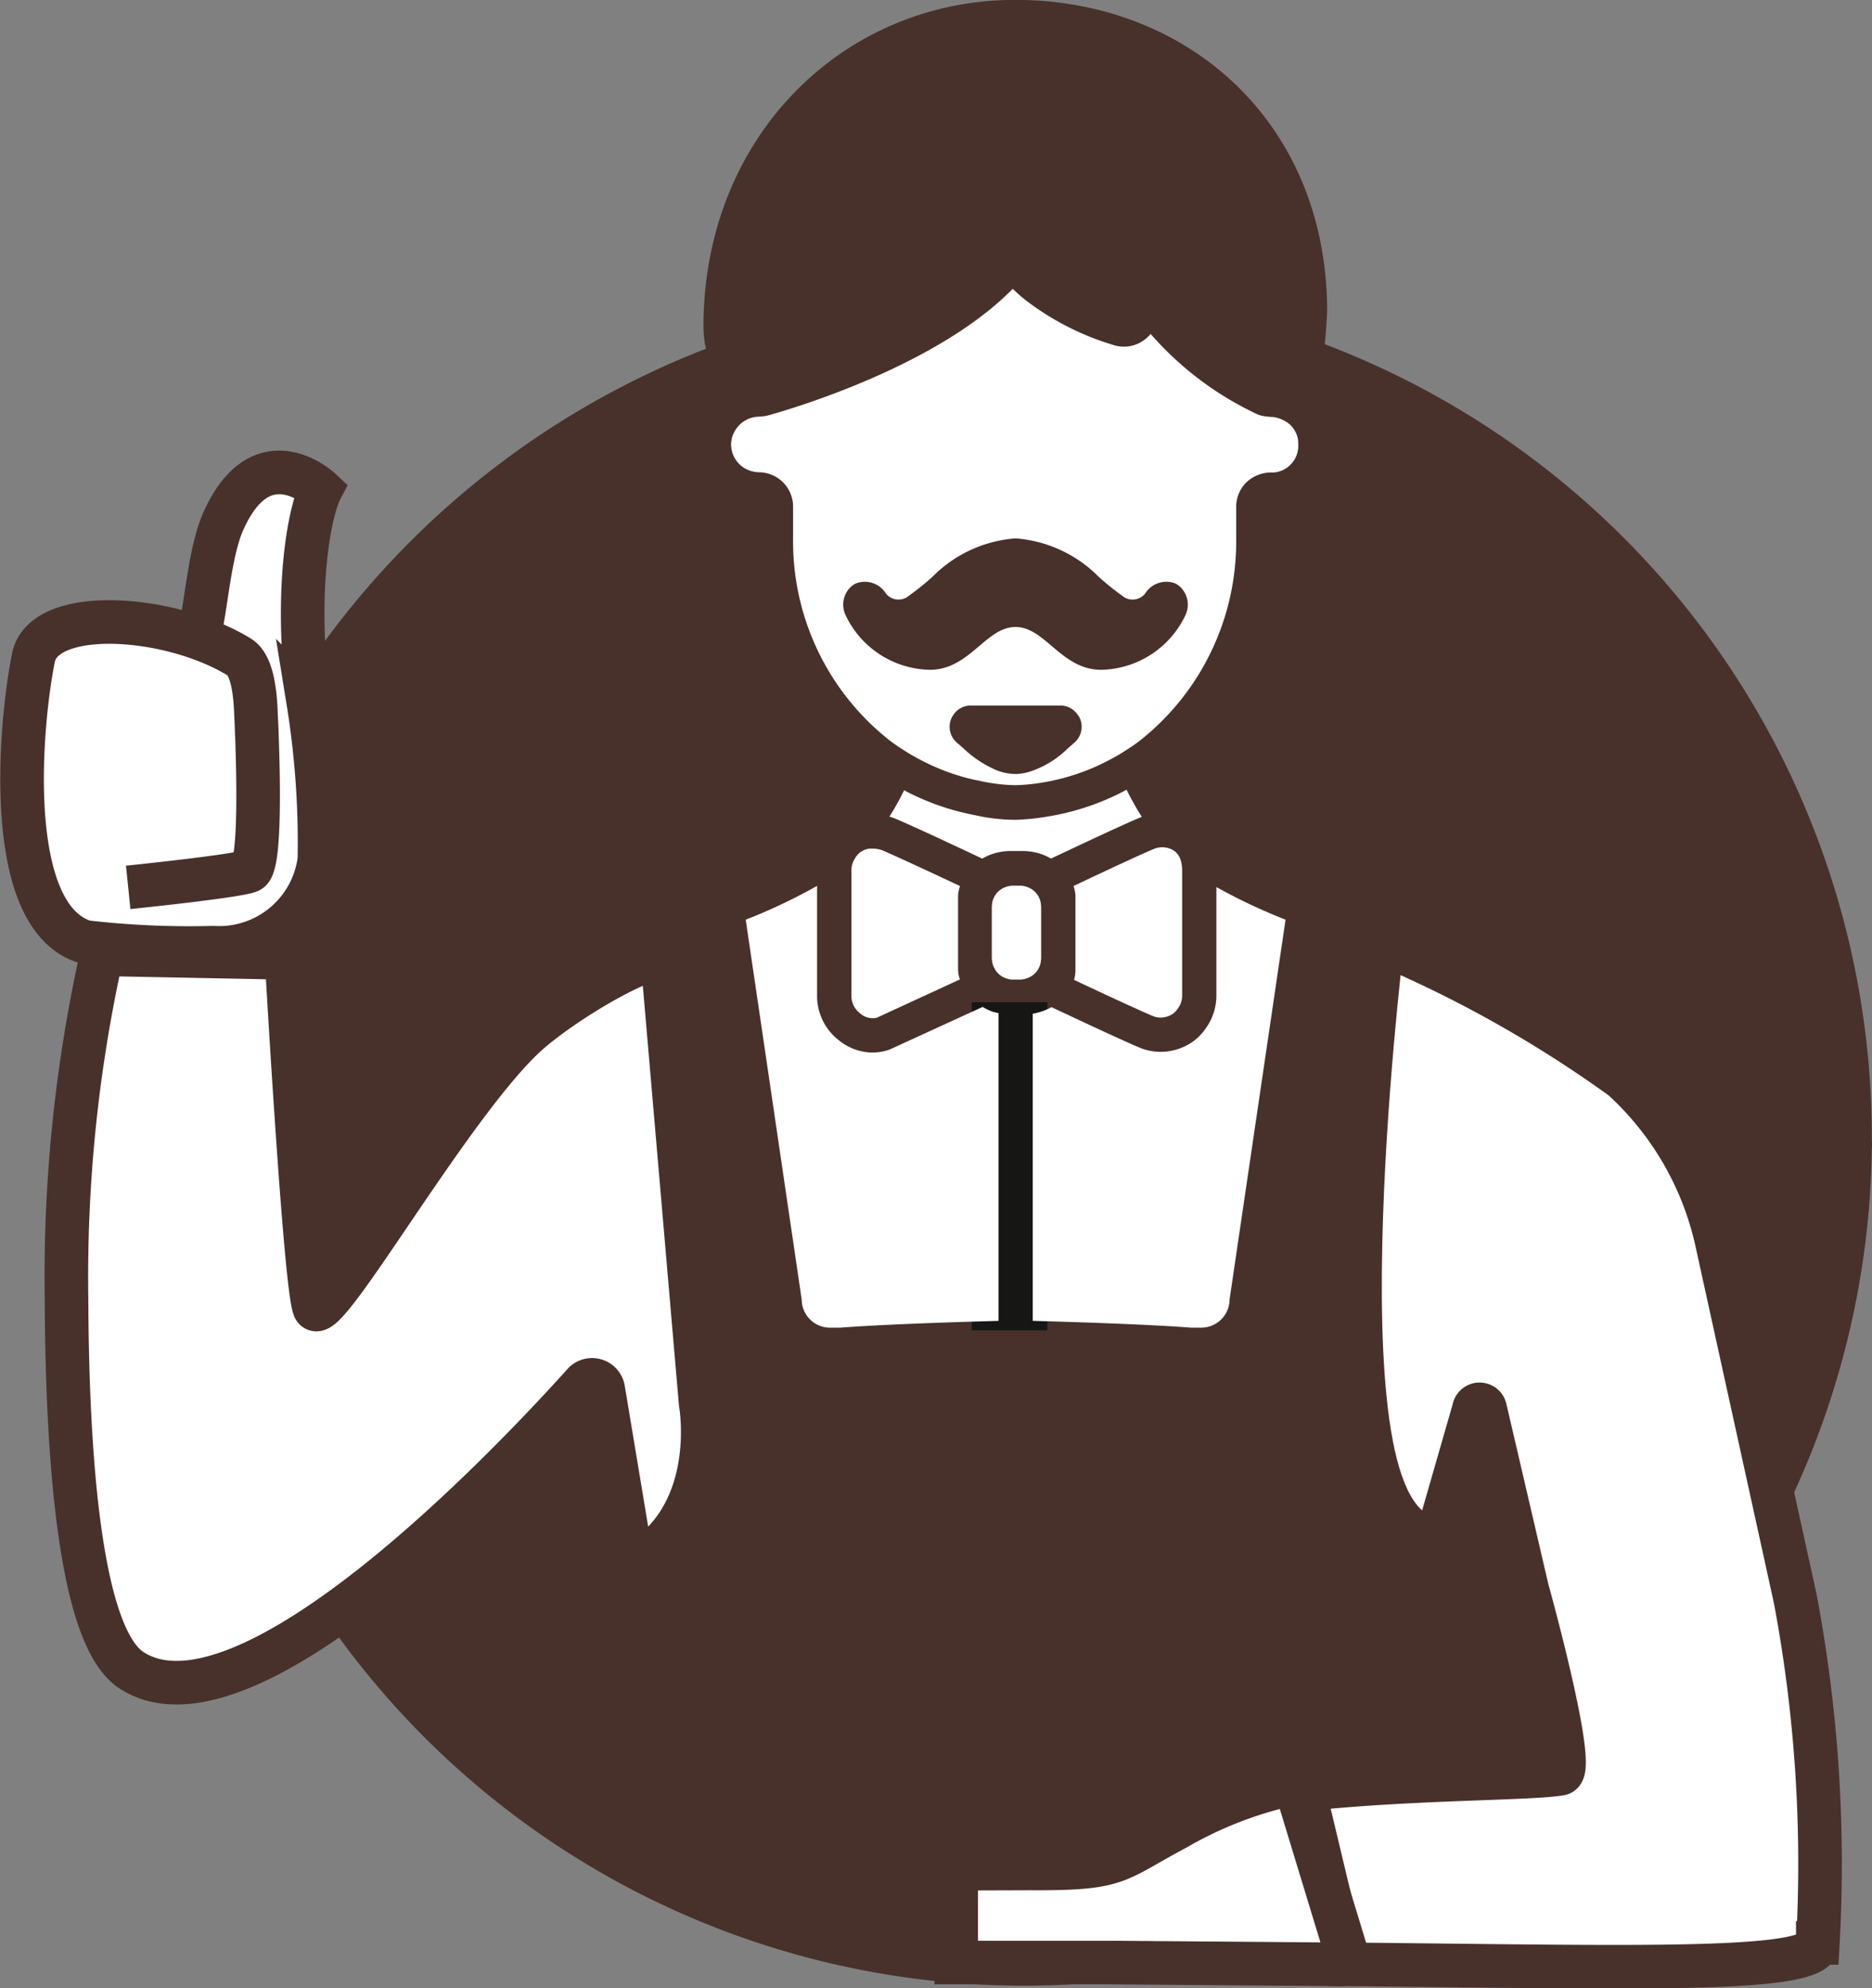
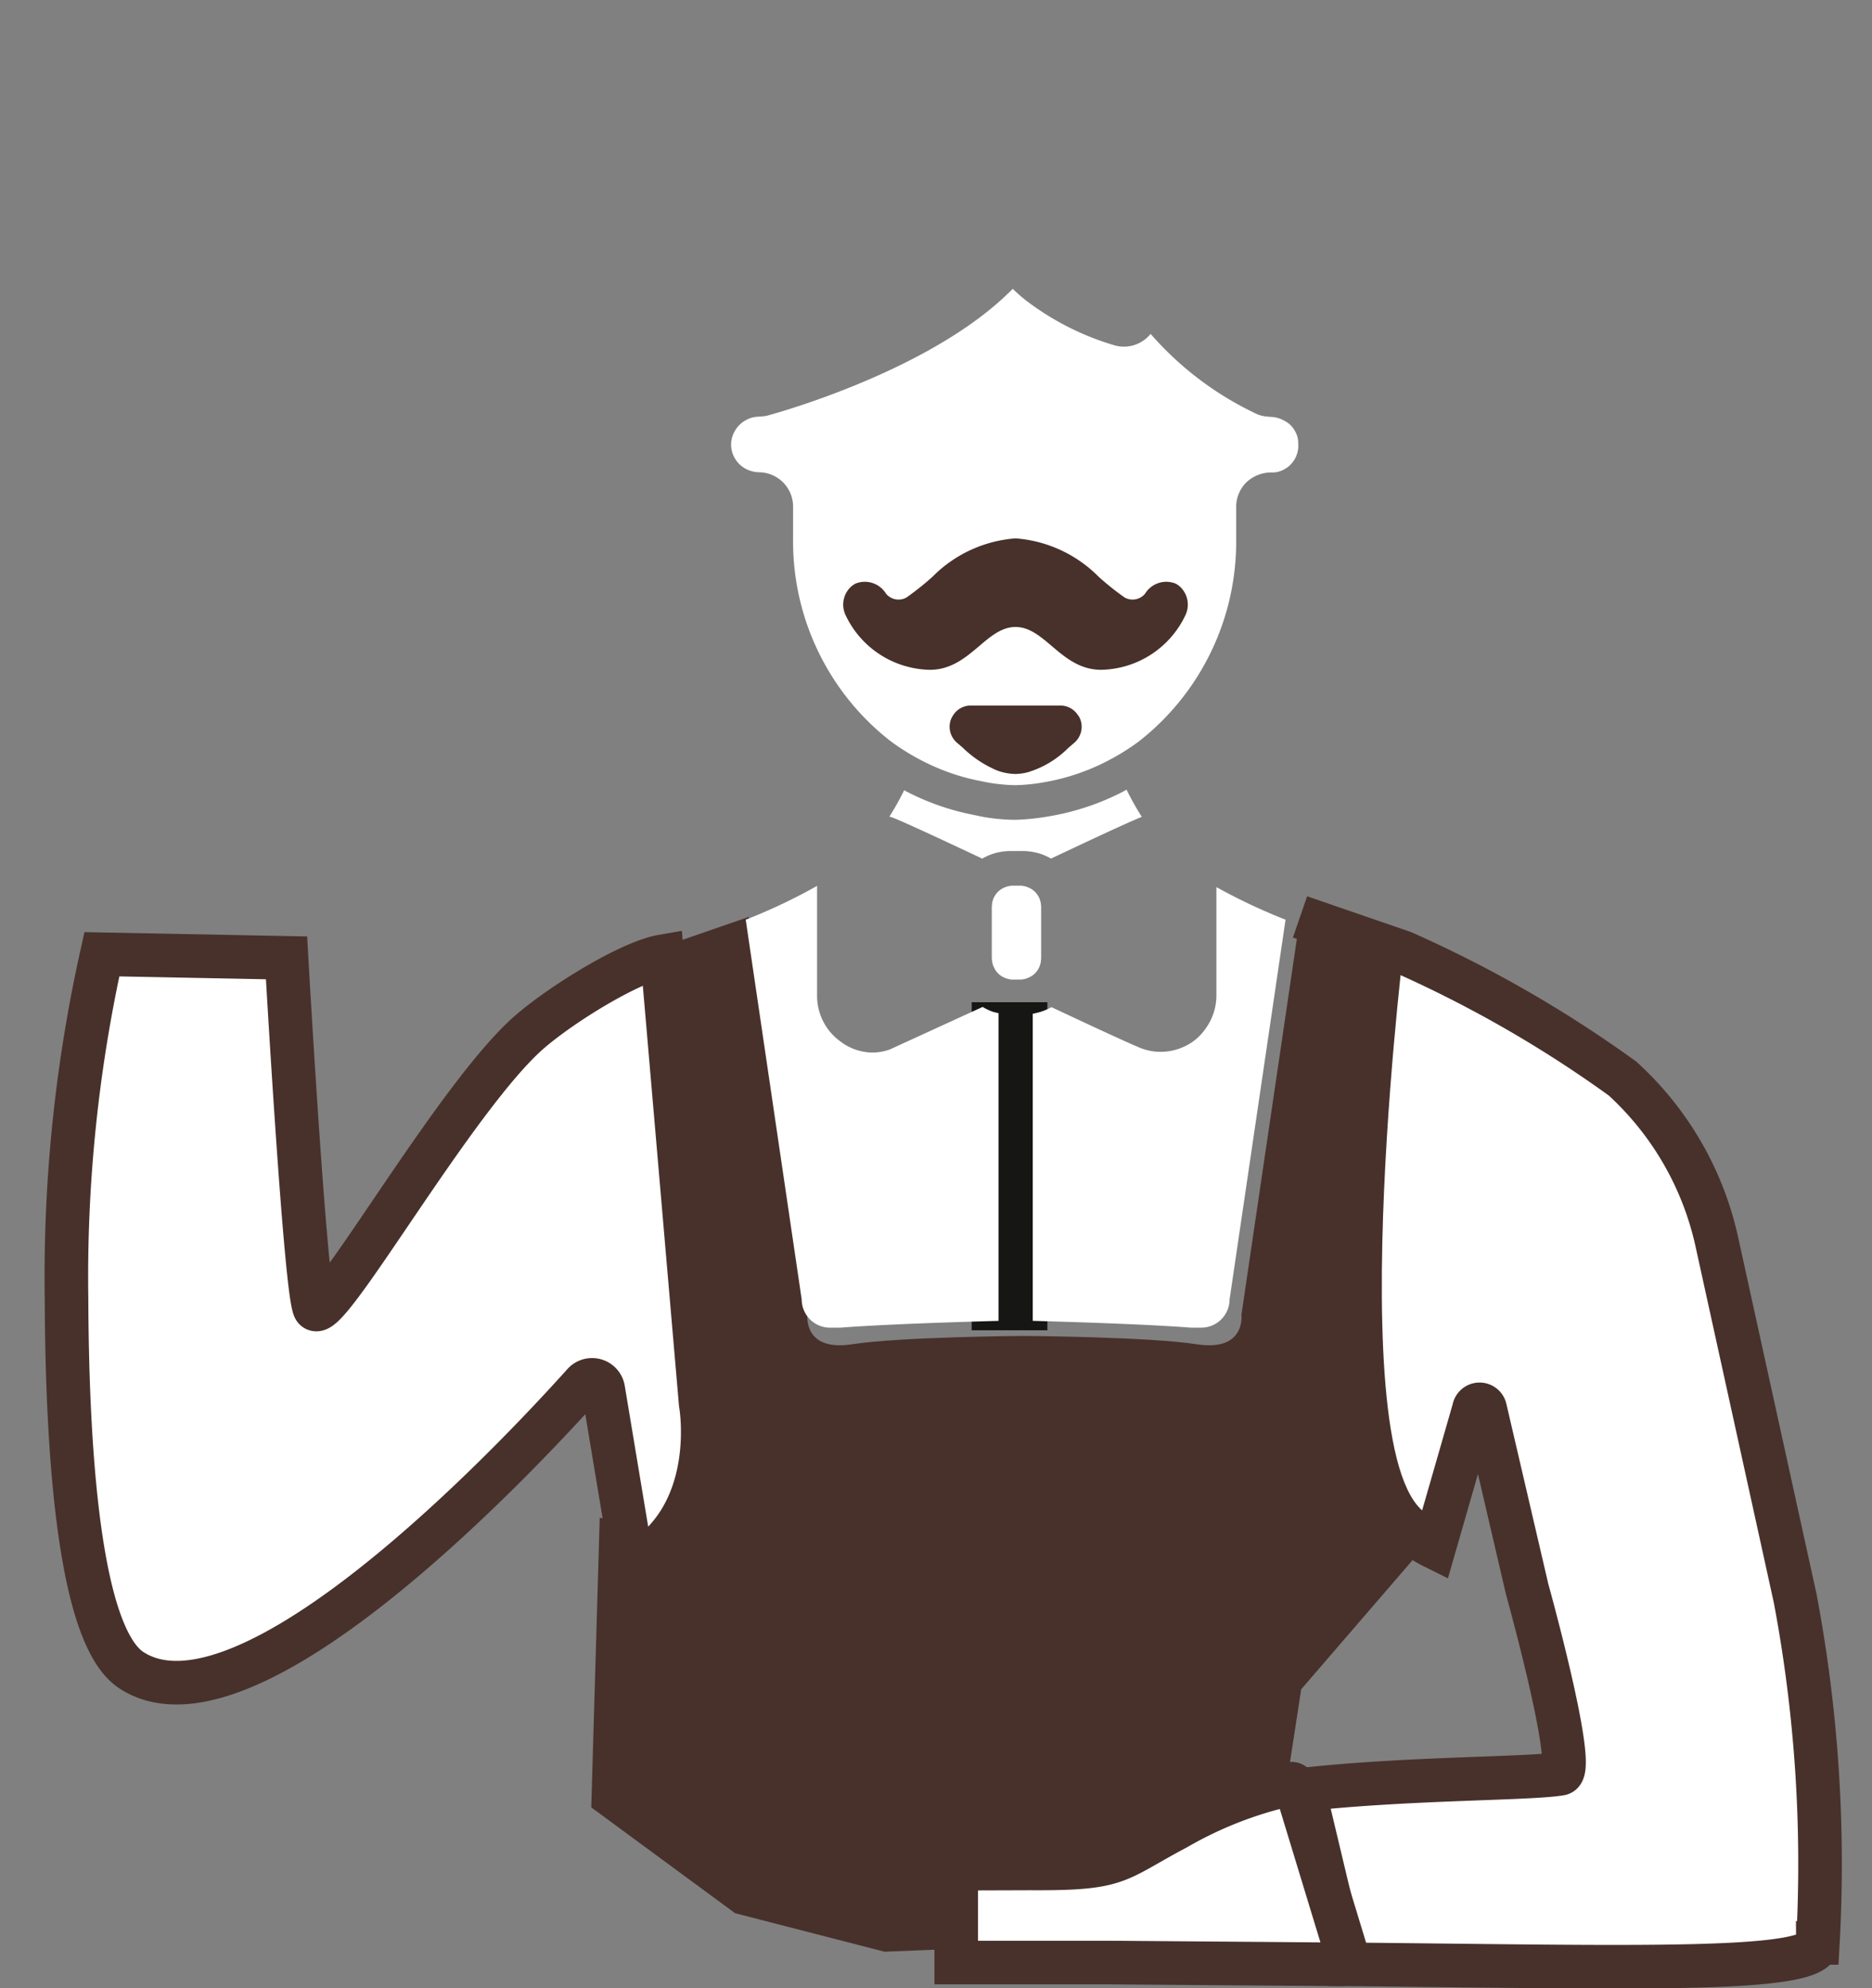
<svg xmlns="http://www.w3.org/2000/svg" width="85.89" height="91.194" viewBox="0 0 85.89 91.194">
  <rect x="0" y="0" width="85.89" height="91.194" fill="#808080" stroke="none" />
  <g id="Group_1690" data-name="Group 1690" transform="translate(1.013)">
-     <path id="Path_4560" data-name="Path 4560" d="M146.9-89.508c0-.067,0-.132,0-.2a38.918,38.918,0,0,0-25.1-36.38c.075-.748.11-1.489.11-1.492,0-8.7-6.42-14.3-14.311-14.3S93.294-135.6,93.294-126.894a5.024,5.024,0,0,0,.068.8s.018.081.049.213A39.3,39.3,0,0,0,68.324-89.25H69.1A38.9,38.9,0,0,0,108-50.8,38.9,38.9,0,0,0,146.9-89.25h.011c0-.086,0-.171,0-.257" transform="translate(-62.031 141.875)" fill="#48312b" />
    <path id="Path_4561" data-name="Path 4561" d="M143.11-45.242" transform="translate(-102.918 89.043)" fill="#fff" />
    <path id="Path_4562" data-name="Path 4562" d="M143.11-45.242" transform="translate(-102.918 89.043)" fill="none" stroke="#161615" stroke-miterlimit="10" stroke-width="3.509" />
    <path id="Path_4563" data-name="Path 4563" d="M185.81-27.729s-.013,5.473,4.147,7.537l1.819-6.319a.263.263,0,0,1,.52-.017l1.924,8.258s2.315,8.325,1.531,8.467c-1.343.242-6.95.192-11.781.725l1.913,8.017c13.525.132,21.682.394,21.676-.981a65.582,65.582,0,0,0-1.04-15.8L202.94-34.122a14.276,14.276,0,0,0-4.343-7.564,55.926,55.926,0,0,0-10.067-5.786L183.8-49.1" transform="translate(-125.166 91.155)" fill="#fff" />
    <path id="Path_4564" data-name="Path 4564" d="M185.81-27.729s-.013,5.473,4.147,7.537l1.819-6.319a.263.263,0,0,1,.52-.017l1.924,8.258s2.315,8.325,1.531,8.467c-1.343.242-6.95.192-11.781.725l1.913,8.017c13.525.132,21.682.394,21.676-.981a65.582,65.582,0,0,0-1.04-15.8L202.94-34.122a14.276,14.276,0,0,0-4.343-7.564,55.926,55.926,0,0,0-10.067-5.786L183.8-49.1" transform="translate(-125.166 91.155)" fill="none" stroke="#48312b" stroke-miterlimit="10" stroke-width="2" />
    <path id="Path_4565" data-name="Path 4565" d="M144.629-13.675l6.789-7.871c-5.368,1.125-2.112-25.927-2.112-25.927L144.578-49.1l-2.691,18.248s.21,1.7-2.044,1.353-7.954-.383-7.954-.383-5.617.036-7.871.383-2.044-1.353-2.044-1.353L119.284-49.1l-4.729,1.633s3.256,27.052-2.111,25.927l-.388,13.282,6.6,4.854,6.857,1.767,13.405-.547L142.646-.8Z" transform="translate(-85.941 91.155)" fill="#48312b" />
    <line id="Line_50" data-name="Line 50" y1="15.046" transform="translate(45.305 45.968)" fill="none" stroke="#161615" stroke-miterlimit="10" stroke-width="3.473" />
    <path id="Path_4566" data-name="Path 4566" d="M61.916-12.476c-2.42-1.577-2.949-10.09-2.978-17.027a68.02,68.02,0,0,1,1.621-15.811l8.474.165s.882,15.647,1.3,16.1c.6.66,6.484-9.805,9.871-12.72,1.518-1.306,4.593-3.19,6.063-3.447L88.034-24.7s.941,5.185-3.123,7.434l-1.346-8.089a.52.52,0,0,0-.9-.267C79.559-22.165,67.209-9.027,61.916-12.476" transform="translate(-56.899 89.082)" fill="#fff" />
    <path id="Path_4567" data-name="Path 4567" d="M61.916-12.476c-2.42-1.577-2.949-10.09-2.978-17.027a68.02,68.02,0,0,1,1.621-15.811l8.474.165s.882,15.647,1.3,16.1c.6.66,6.484-9.805,9.871-12.72,1.518-1.306,4.593-3.19,6.063-3.447L88.034-24.7s.941,5.185-3.123,7.434l-1.346-8.089a.52.52,0,0,0-.9-.267C79.559-22.165,67.209-9.027,61.916-12.476Z" transform="translate(-56.899 89.082)" fill="none" stroke="#48312b" stroke-miterlimit="10" stroke-width="2" />
-     <path id="Path_4568" data-name="Path 4568" d="M62.425-86.531c.383-.087.488-3.579,1.234-5.273,1.772-4.023,4.481-1.474,4.481-1.474-.417.8-1.244,4.148-.57,9.732a40.527,40.527,0,0,1,.512,7.222A4.635,4.635,0,0,1,63.2-72.275a41.233,41.233,0,0,1-5.861-.261c-3.812-1.152-2.982-10.1-2.373-13.06.493-2.335,6.253-1.968,9.445-.007.571.351.712,1.539.754,2.44.037.786.339,7.028-.288,7.363-.437.233-5.568.758-5.568.758" transform="translate(-54.44 115.742)" fill="#fff" />
-     <path id="Path_4569" data-name="Path 4569" d="M62.425-86.531c.383-.087.488-3.579,1.234-5.273,1.772-4.023,4.481-1.474,4.481-1.474-.417.8-1.244,4.148-.57,9.732a40.527,40.527,0,0,1,.512,7.222A4.635,4.635,0,0,1,63.2-72.275a41.233,41.233,0,0,1-5.861-.261c-3.812-1.152-2.982-10.1-2.373-13.06.493-2.335,6.253-1.968,9.445-.007.571.351.712,1.539.754,2.44.037.786.339,7.028-.288,7.363-.437.233-5.568.758-5.568.758" transform="translate(-54.44 115.742)" fill="none" stroke="#48312b" stroke-miterlimit="10" stroke-width="2" />
    <path id="Path_4570" data-name="Path 4570" d="M166.925,46.461l-2.309-7.581c-.041-.136-.145-.291-.257-.256a18.29,18.29,0,0,0-5.264,2.038c-2.857,1.511-2.545,1.865-6.725,1.841l-3.059.01c-.174,0-.314.031-.314.247v4.06l7.035,0,10.65.083c.222,0,.322-.181.243-.44" transform="translate(-106.137 43.194)" fill="#fff" />
    <path id="Path_4571" data-name="Path 4571" d="M166.925,46.461l-2.309-7.581c-.041-.136-.145-.291-.257-.256a18.29,18.29,0,0,0-5.264,2.038c-2.857,1.511-2.545,1.865-6.725,1.841l-3.059.01c-.174,0-.314.031-.314.247v4.06l7.035,0,10.65.083C166.9,46.9,167,46.72,166.925,46.461Z" transform="translate(-106.137 43.194)" fill="none" stroke="#48312b" stroke-miterlimit="10" stroke-width="2" />
    <path id="Path_4572" data-name="Path 4572" d="M152.745-48.4a.927.927,0,0,0,.488.4.921.921,0,0,0,.306.063h.375a.926.926,0,0,0,.307-.063.939.939,0,0,0,.333-.2.937.937,0,0,0,.3-.658c0-.01.006-.019.006-.029v-2.412c0-.01-.005-.019-.006-.029a.935.935,0,0,0-.633-.853.92.92,0,0,0-.306-.062h-.375a.92.92,0,0,0-.306.062.935.935,0,0,0-.632.853c0,.01-.006.019-.006.029v2.412c0,.01.006.019.006.03a.918.918,0,0,0,.144.45" transform="translate(-108.104 92.865)" fill="#fff" />
    <path id="Path_4573" data-name="Path 4573" d="M139.075-46.448a2.4,2.4,0,0,1-.514-.238l-4.276,1.959a2.428,2.428,0,0,1-.785.134,2.477,2.477,0,0,1-1.513-.545,2.569,2.569,0,0,1-1.022-2.06v-5.04a25.6,25.6,0,0,1-3.274,1.551l2.568,17.42a1.3,1.3,0,0,0,1.3,1.293h.466c2.092-.162,5.687-.27,7.265-.312V-46.4c-.073-.017-.151-.033-.212-.05" transform="translate(-94.489 92.869)" fill="#fff" />
-     <path id="Path_4574" data-name="Path 4574" d="M143.281-53.883a1.842,1.842,0,0,1,.089-.409c-1.682-.79-3.375-1.571-3.612-1.655a1.376,1.376,0,0,0-.411-.063q-.083,0-.19.01a.807.807,0,0,0-.288.114c-.027.016-.063.032-.08.045a1.028,1.028,0,0,0-.223.25c-.007.01-.009.021-.015.031a.983.983,0,0,0-.164.527v5.773a1,1,0,0,0,.4.807.856.856,0,0,0,.766.2l3.81-1.756a1.727,1.727,0,0,1-.083-.406c0-2.992,0-3.393,0-3.472" transform="translate(-100.336 94.931)" fill="#fff" />
-     <path id="Path_4575" data-name="Path 4575" d="M165.817-55.416a.856.856,0,0,0-.288-.531.9.9,0,0,0-.432-.184,1,1,0,0,0-.452.031c-.326.112-2.285,1.026-3.778,1.733a1.816,1.816,0,0,1,.089.413c0,.024,0,3.444,0,3.493a1.765,1.765,0,0,1-.063.4c1.484.7,3.327,1.55,3.654,1.673a.939.939,0,0,0,.643,0,1.006,1.006,0,0,0,.26-.135,1.007,1.007,0,0,0,.22-.247.984.984,0,0,0,.181-.561v-5.773a1.676,1.676,0,0,0-.033-.31" transform="translate(-112.626 95.004)" fill="#fff" />
    <path id="Path_4576" data-name="Path 4576" d="M165.17-52.109v4.982a2.566,2.566,0,0,1-.45,1.44,2.532,2.532,0,0,1-.572.621,2.562,2.562,0,0,1-.659.355,2.535,2.535,0,0,1-1.751,0c-.489-.184-3.192-1.45-4.136-1.894a2.6,2.6,0,0,1-.54.228c-.1.027-.2.053-.318.075v14.086c1.579.043,5.173.15,7.265.312h.466a1.3,1.3,0,0,0,1.3-1.293c.109-.736,2.109-14.3,2.568-17.419a26.118,26.118,0,0,1-3.169-1.493" transform="translate(-110.373 92.798)" fill="#fff" />
    <path id="Path_4577" data-name="Path 4577" d="M151.911-106.355a1.288,1.288,0,0,0-.356-.252,1.315,1.315,0,0,0-.6-.155l-.184-.019a1.468,1.468,0,0,1-.387-.088,14.807,14.807,0,0,1-4.924-3.7,1.573,1.573,0,0,1-.3.284,1.57,1.57,0,0,1-1.411.224,12.475,12.475,0,0,1-4.082-2.1c-.189-.155-.367-.313-.532-.474-.142.143-.3.292-.47.449-3.784,3.46-10.492,5.284-10.775,5.361a1.48,1.48,0,0,1-.254.04l-.155.013a1.245,1.245,0,0,0-.582.154,1.281,1.281,0,0,0-.52.511,1.248,1.248,0,0,0-.168.614,1.271,1.271,0,0,0,.945,1.22,1.272,1.272,0,0,0,.326.051,1.576,1.576,0,0,1,1.574,1.574v1.467a11.612,11.612,0,0,0,4.437,9.264c.236.179.482.343.732.5s.481.285.731.415a10.05,10.05,0,0,0,1.6.664,9.826,9.826,0,0,0,1.114.28,7.893,7.893,0,0,0,1.589.188A8.569,8.569,0,0,0,140.544-90a9.721,9.721,0,0,0,1.164-.269,9.91,9.91,0,0,0,1.777-.715c.249-.13.494-.265.73-.415.252-.158.5-.322.733-.5a11.627,11.627,0,0,0,4.437-9.274v-1.467a1.583,1.583,0,0,1,.476-1.128,1.678,1.678,0,0,1,1.131-.446,1.077,1.077,0,0,0,.321-.031,1.234,1.234,0,0,0,.918-1.3,1.051,1.051,0,0,0-.151-.572,1.2,1.2,0,0,0-.17-.236" transform="translate(-93.681 125.883)" fill="#fff" />
    <path id="Path_4578" data-name="Path 4578" d="M153.088-85.108a1.041,1.041,0,0,0-.276-.215,1.142,1.142,0,0,0-1.405.464.746.746,0,0,1-.934.174,12.759,12.759,0,0,1-1.191-.949,5.987,5.987,0,0,0-3.816-1.764,5.985,5.985,0,0,0-3.815,1.764,12.823,12.823,0,0,1-1.192.949.746.746,0,0,1-.934-.174,1.142,1.142,0,0,0-1.405-.464,1.034,1.034,0,0,0-.276.215,1.123,1.123,0,0,0-.194,1.193,4.367,4.367,0,0,0,3.885,2.545c1.825,0,2.565-1.964,3.929-1.964s2.1,1.964,3.929,1.964a4.366,4.366,0,0,0,3.885-2.545,1.122,1.122,0,0,0-.194-1.193" transform="translate(-99.884 112.091)" fill="#48312b" />
    <path id="Path_4579" data-name="Path 4579" d="M154.213-70.038a.952.952,0,0,0-.806-.446H149.29a.951.951,0,0,0-.806.446.961.961,0,0,0-.1.189.966.966,0,0,0,.286,1.079l.263.227a5.114,5.114,0,0,0,1.553,1.031,2.471,2.471,0,0,0,.866.167,2.406,2.406,0,0,0,.573-.083,4.434,4.434,0,0,0,1.846-1.115l.263-.226a.966.966,0,0,0,.286-1.079.954.954,0,0,0-.1-.189" transform="translate(-105.766 102.844)" fill="#48312b" />
    <path id="Path_4580" data-name="Path 4580" d="M150.911-61.064a11.348,11.348,0,0,1-1.351.312,10.575,10.575,0,0,1-1.533.161,8.442,8.442,0,0,1-1.893-.218,11.525,11.525,0,0,1-1.29-.325,11.581,11.581,0,0,1-1.856-.769c-.026-.014-.051-.03-.078-.044a12.749,12.749,0,0,1-.678,1.212l.074.018c.283.078,2.37,1.05,4.186,1.906a2.53,2.53,0,0,1,.53-.233,2.668,2.668,0,0,1,.734-.115h.634a2.659,2.659,0,0,1,.734.116,2.518,2.518,0,0,1,.524.23c1.023-.482,3.465-1.637,4.166-1.913a12.7,12.7,0,0,1-.7-1.248c-.048.026-.095.056-.144.082a11.527,11.527,0,0,1-2.06.829" transform="translate(-102.439 98.192)" fill="#fff" />
  </g>
</svg>